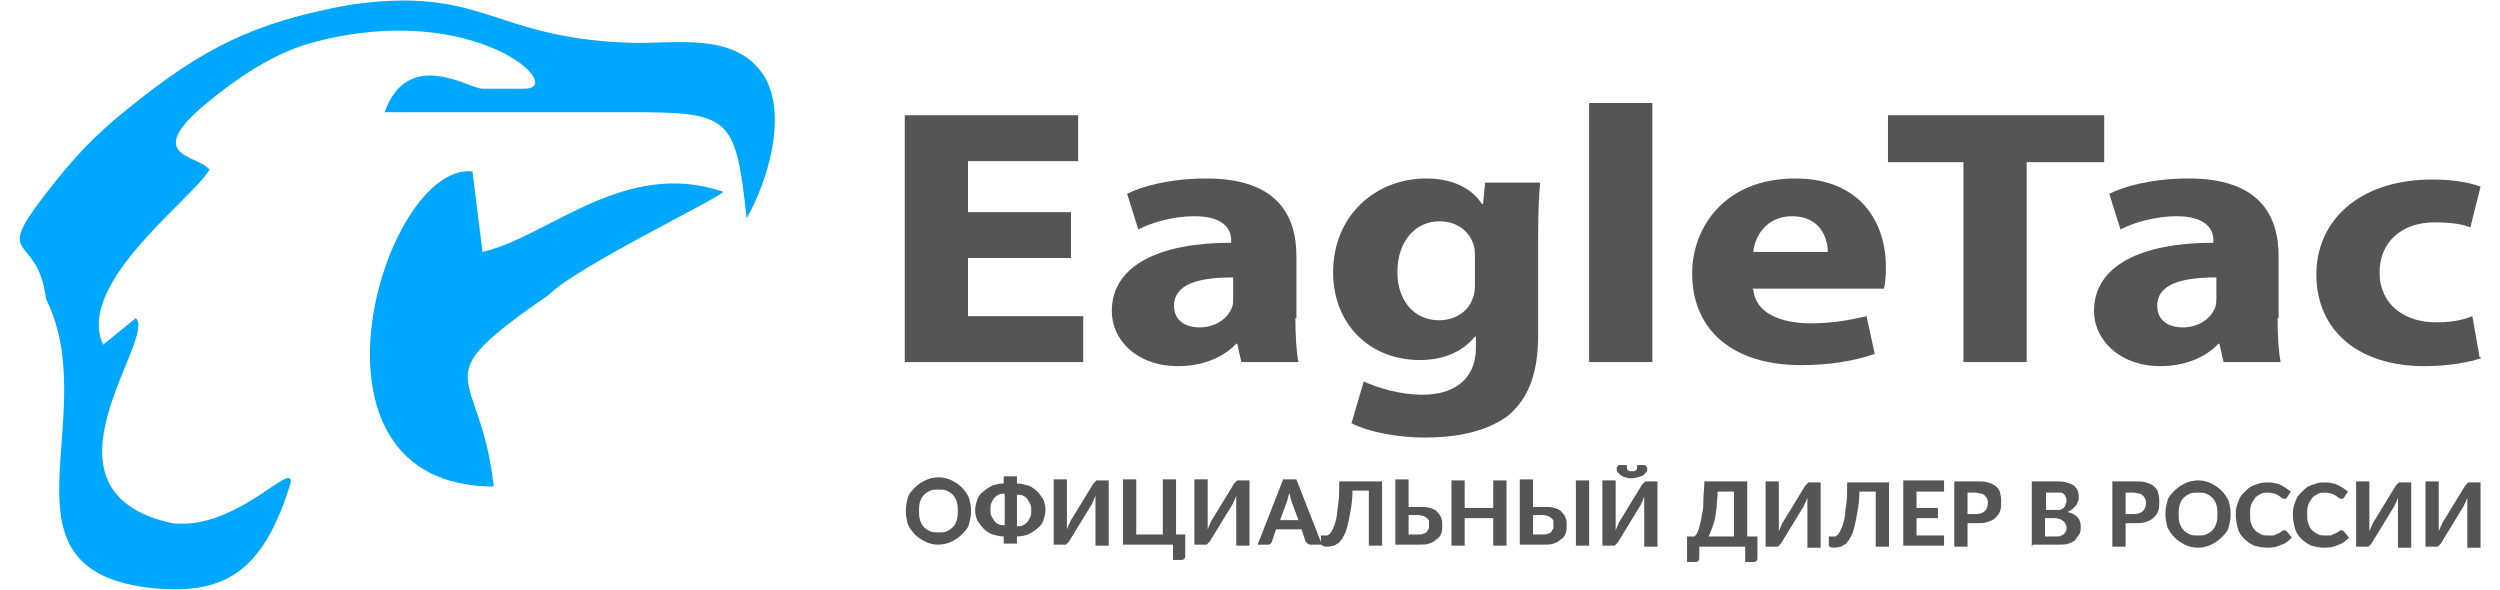
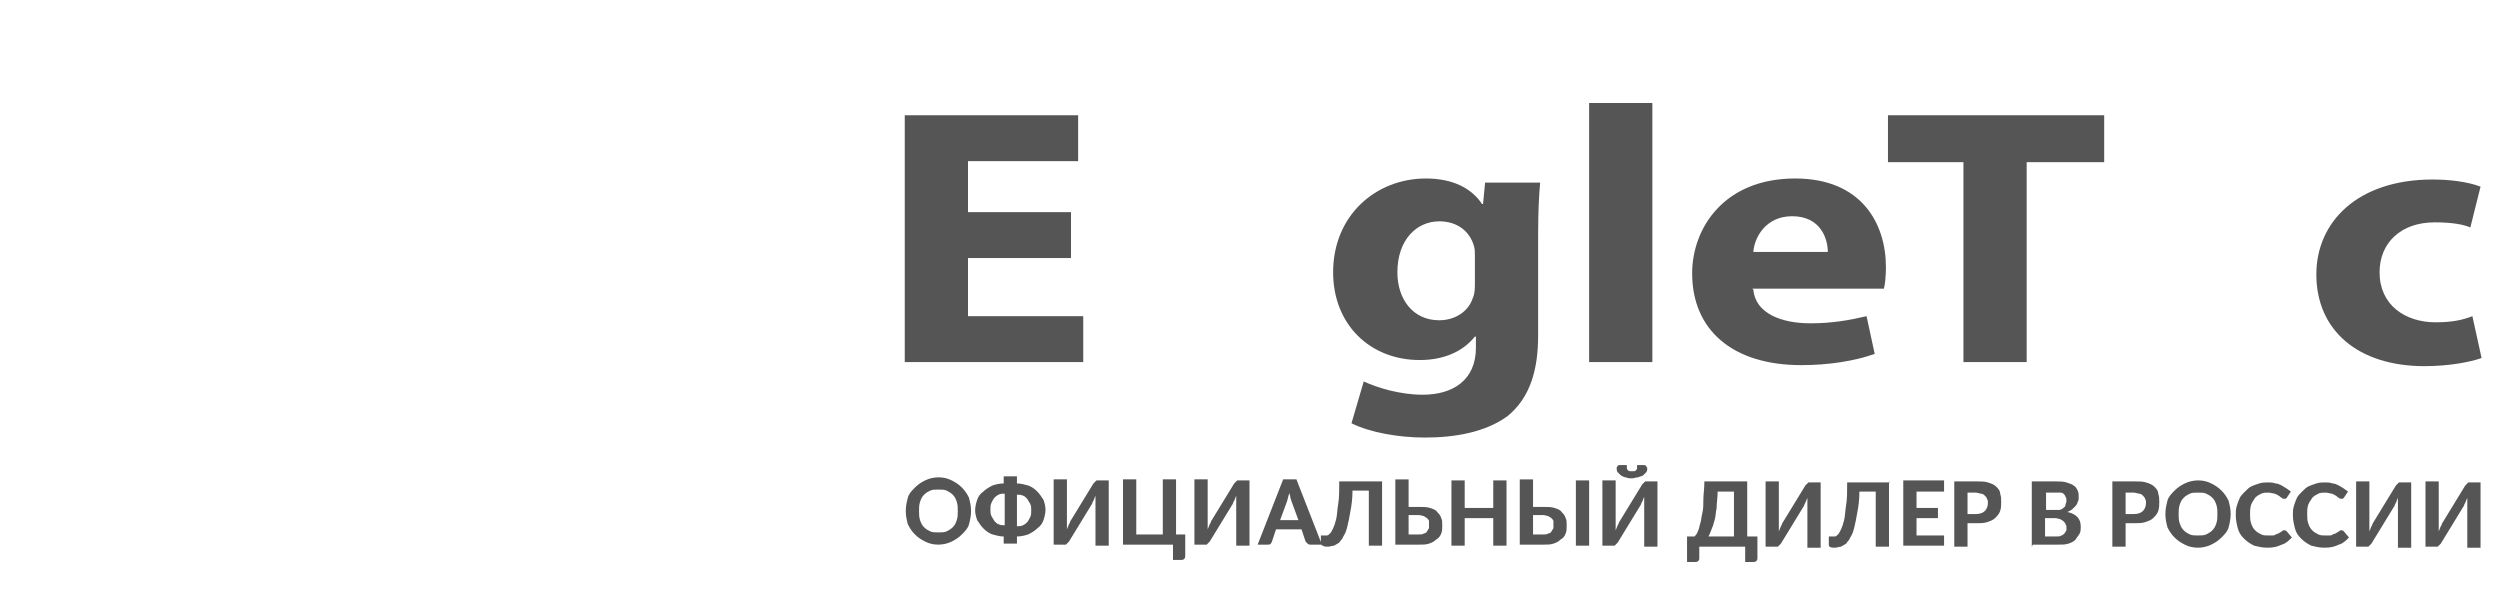
<svg xmlns="http://www.w3.org/2000/svg" xml:space="preserve" width="229px" height="54px" version="1.1" style="shape-rendering:geometricPrecision; text-rendering:geometricPrecision; image-rendering:optimizeQuality; fill-rule:evenodd; clip-rule:evenodd" viewBox="0 0 2415 578">
  <defs>
    <style type="text/css">
   
    .fil1 {fill:#00A7FF}
    .fil0 {fill:#555555;fill-rule:nonzero}
   
  </style>
  </defs>
  <g id="Слой_x0020_1">
    <g id="_926974928">
      <polygon class="fil0" points="1032,253 931,253 931,310 1044,310 1044,355 869,355 869,113 1039,113 1039,158 931,158 931,208 1032,208 " />
-       <path class="fil0" d="M1191 272c-33,0 -58,6 -58,28 0,14 11,21 25,21 16,0 28,-9 32,-20 1,-3 1,-6 1,-9l0 -19zm61 40c0,17 1,33 3,43l-56 0 -4 -18 -1 0c-13,14 -34,22 -57,22 -41,0 -65,-26 -65,-54 0,-45 47,-67 117,-67l0 -3c0,-9 -6,-23 -36,-23 -20,0 -42,6 -55,13l-11 -35c14,-7 41,-15 78,-15 67,0 88,34 88,76l0 61z" />
      <path class="fil0" d="M1428 251c0,-4 0,-7 -1,-10 -4,-14 -16,-24 -34,-24 -22,0 -41,18 -41,50 0,26 15,47 41,47 16,0 29,-9 33,-22 2,-4 2,-10 2,-14l0 -26zm62 78c0,34 -8,61 -30,79 -22,16 -52,21 -81,21 -26,0 -54,-5 -72,-14l12 -41c13,6 35,13 58,13 29,0 52,-14 52,-46l0 -11 -1 0c-12,15 -31,23 -54,23 -49,0 -85,-35 -85,-86 0,-56 42,-92 91,-92 27,0 45,10 55,25l1 0 2 -21 54 0c-1,11 -2,26 -2,52l0 98z" />
      <polygon class="fil0" points="1540,355 1602,355 1602,101 1540,101 " />
      <path class="fil0" d="M1774 247c0,-13 -7,-35 -35,-35 -26,0 -37,21 -38,35l74 0zm-73 37c2,23 27,33 56,33 21,0 38,-3 55,-7l8 37c-20,7 -45,11 -72,11 -68,0 -107,-35 -107,-90 0,-44 31,-93 101,-93 65,0 89,44 89,87 0,9 -1,18 -2,21l-129 0z" />
      <polygon class="fil0" points="1907,159 1833,159 1833,113 2045,113 2045,159 1969,159 1969,355 1907,355 " />
-       <path class="fil0" d="M2155 272c-33,0 -58,6 -58,28 0,14 11,21 25,21 16,0 28,-9 32,-20 1,-3 1,-6 1,-9l0 -19zm60 40c0,17 1,33 3,43l-56 0 -4 -18 -1 0c-13,14 -34,22 -57,22 -40,0 -65,-26 -65,-54 0,-45 47,-67 117,-67l0 -3c0,-9 -6,-23 -36,-23 -20,0 -42,6 -55,13l-11 -35c14,-7 41,-15 78,-15 67,0 88,34 88,76l0 61z" />
-       <path class="fil0" d="M2415 351c-11,4 -32,8 -56,8 -65,0 -106,-35 -106,-90 0,-51 40,-93 114,-93 16,0 34,2 47,7l-10 40c-7,-3 -18,-5 -35,-5 -33,0 -54,20 -54,49 0,32 25,49 55,49 15,0 26,-2 36,-6l7 40z" />
+       <path class="fil0" d="M2415 351c-11,4 -32,8 -56,8 -65,0 -106,-35 -106,-90 0,-51 40,-93 114,-93 16,0 34,2 47,7l-10 40c-7,-3 -18,-5 -35,-5 -33,0 -54,20 -54,49 0,32 25,49 55,49 15,0 26,-2 36,-6z" />
      <g>
-         <path class="fil1" d="M187 166c-12,-15 -72,-12 9,-74 28,-22 60,-42 95,-51 157,-41 248,46 205,46l-41 0c-13,0 -73,-41 -96,23 79,0 159,0 238,0 101,0 106,3 117,104 20,-35 40,-99 18,-138 -27,-45 -86,-33 -130,-34 -139,-4 -145,-57 -279,-37 -92,17 -142,42 -215,101 -35,28 -55,50 -82,85 -52,67 -7,36 1,102 57,115 -55,263 99,283 75,9 114,-14 141,-103 2,-22 -53,47 -116,40 -144,-31 -14,-182 -36,-201l-32 26c-28,-61 92,-146 105,-173z" />
-         <path class="fil1" d="M445 168c-87,-9 -183,309 21,309 -13,-120 -73,-100 54,-188 28,-28 168,-95 171,-101 -97,-33 -171,44 -236,59l-10 -80z" />
-       </g>
+         </g>
      <path class="fil0" d="M934 501c0,5 -1,9 -2,13 -1,4 -4,7 -7,10 -3,3 -6,5 -10,7 -4,2 -9,3 -13,3 -5,0 -9,-1 -13,-3 -4,-2 -7,-4 -10,-7 -3,-3 -5,-6 -7,-10 -1,-4 -2,-8 -2,-13 0,-5 1,-9 2,-13 1,-4 4,-7 7,-10 3,-3 6,-5 10,-7 4,-2 9,-3 13,-3 5,0 9,1 13,3 4,2 7,4 10,7 3,3 5,6 7,10 1,4 2,8 2,13zm-13 0c0,-3 0,-6 -1,-9 -1,-3 -2,-5 -4,-7 -2,-2 -4,-3 -6,-4 -2,-1 -5,-1 -8,-1 -3,0 -6,0 -8,1 -2,1 -4,2 -6,4 -2,2 -3,4 -4,7 -1,3 -1,6 -1,9 0,3 0,6 1,9 1,3 2,5 4,7 2,2 4,3 6,4 2,1 5,1 8,1 3,0 6,0 8,-1 2,-1 4,-2 6,-4 2,-2 3,-4 4,-7 1,-3 1,-6 1,-9zm58 -27c4,0 7,1 11,2 3,1 6,3 9,6 2,2 4,5 6,8 1,3 2,6 2,10 0,3 -1,7 -2,10 -1,3 -3,6 -6,8 -2,2 -5,4 -9,6 -3,1 -7,2 -11,2l0 7 -13 0 0 -7c-4,0 -7,-1 -11,-2 -3,-1 -6,-3 -9,-6 -2,-2 -4,-5 -6,-8 -1,-3 -2,-6 -2,-10 0,-3 1,-7 2,-10 1,-3 3,-6 6,-8 2,-2 5,-4 9,-6 3,-1 7,-2 11,-2l0 -7 13 0 0 7zm-26 26c0,2 0,4 1,6 1,2 2,3 3,5 1,1 3,3 4,3 2,1 4,1 6,1l0 -31c-2,0 -4,0 -6,1 -2,1 -3,2 -4,3 -1,1 -2,3 -3,5 -1,2 -1,4 -1,6l0 0zm40 0c0,-2 0,-4 -1,-6 -1,-2 -2,-3 -3,-5 -1,-1 -3,-3 -4,-3 -2,-1 -4,-1 -6,-1l0 31c2,0 4,0 6,-1 2,-1 3,-2 4,-3 1,-1 2,-3 3,-5 1,-2 1,-4 1,-6l0 0zm61 -26c0,0 1,-1 1,-1 0,0 1,-1 1,-1 0,0 1,-1 1,-1 1,0 1,0 2,0l10 0 0 64 -13 0 0 -38c0,-1 0,-3 0,-5 0,-2 0,-4 0,-6 -1,2 -1,3 -2,5 -1,1 -1,3 -2,4l-22 36c0,0 -1,1 -1,1 0,0 -1,1 -1,1 0,0 -1,1 -1,1 -1,0 -1,0 -2,0l-10 0 0 -64 13 0 0 38c0,1 0,3 0,5 0,2 0,4 0,6 1,-2 1,-3 2,-5 1,-1 1,-3 2,-4l22 -36 0 0zm29 60l0 -64 13 0 0 54 26 0 0 -54 13 0 0 54 9 0 0 21c0,1 0,2 -1,3 -1,1 -2,1 -3,1l-8 0 0 -15 -49 0 0 0zm109 -60c0,0 1,-1 1,-1 0,0 1,-1 1,-1 0,0 1,-1 1,-1 1,0 1,0 2,0l10 0 0 64 -13 0 0 -38c0,-1 0,-3 0,-5 0,-2 0,-4 0,-6 -1,2 -1,3 -2,5 -1,1 -1,3 -2,4l-22 36c0,0 -1,1 -1,1 0,0 -1,1 -1,1 0,0 -1,1 -1,1 -1,0 -1,0 -2,0l-10 0 0 -64 13 0 0 38c0,1 0,3 0,5 0,2 0,4 0,6 1,-2 1,-3 2,-5 1,-1 1,-3 2,-4l22 -36 0 0zm85 60l-10 0c-1,0 -2,0 -3,-1 -1,-1 -1,-1 -2,-2l-4 -12 -25 0 -4 12c0,1 -1,1 -1,2 -1,1 -2,1 -3,1l-10 0 25 -64 13 0 25 64 0 0zm-41 -24l19 0 -7 -19c0,-1 -1,-2 -1,-4 0,-1 -1,-3 -1,-4 0,2 -1,3 -1,4 0,1 -1,3 -1,4l-7 19 0 0zm101 -39l0 64 -13 0 0 -54 -16 0c0,8 -1,15 -2,20 -1,6 -2,11 -3,15 -1,4 -2,7 -4,10 -1,3 -3,4 -4,6 -2,1 -3,2 -5,3 -2,0 -4,1 -6,1 -2,0 -4,0 -5,-1 -1,0 -2,-1 -2,-2l0 -8 3 0c1,0 2,0 3,0 1,0 2,-1 3,-2 1,-1 2,-3 3,-5 1,-2 2,-5 3,-9 1,-4 1,-9 2,-15 1,-6 1,-13 1,-22l42 0 0 0zm26 0l0 26 10 0c4,0 8,0 11,1 3,1 6,2 7,4 2,2 3,3 4,6 1,2 1,4 1,7 0,3 0,6 -1,8 -1,3 -3,5 -5,6 -2,2 -4,3 -7,4 -3,1 -6,1 -10,1l-23 0 0 -64 13 0 0 0zm0 36l0 17 10 0c2,0 4,0 5,-1 1,0 3,-1 3,-2 1,-1 1,-2 2,-3 0,-1 0,-2 0,-3 0,-1 0,-3 0,-4 0,-1 -1,-2 -2,-3 -1,-1 -2,-1 -3,-2 -1,0 -3,-1 -5,-1l-10 0 0 0zm96 28l-13 0 0 -27 -28 0 0 27 -13 0 0 -64 13 0 0 27 28 0 0 -27 13 0 0 64zm26 -64l0 26 10 0c4,0 8,0 11,1 3,1 6,2 7,4 2,2 3,3 4,6 1,2 1,4 1,7 0,3 0,6 -1,8 -1,3 -3,5 -5,6 -2,2 -4,3 -7,4 -3,1 -6,1 -10,1l-23 0 0 -64 13 0 0 0zm0 36l0 17 10 0c2,0 4,0 5,-1 1,0 3,-1 3,-2 1,-1 1,-2 2,-3 0,-1 0,-2 0,-3 0,-1 0,-3 0,-4 0,-1 -1,-2 -2,-3 -1,-1 -2,-1 -3,-2 -1,0 -3,-1 -5,-1l-10 0 0 0zm55 28l-13 0 0 -64 13 0 0 64zm52 -60c0,0 1,-1 1,-1 0,0 1,-1 1,-1 0,0 1,-1 1,-1 1,0 1,0 2,0l10 0 0 64 -13 0 0 -38c0,-1 0,-3 0,-5 0,-2 0,-4 0,-6 -1,2 -1,3 -2,5 -1,1 -1,3 -2,4l-22 36c0,0 -1,1 -1,1 0,0 -1,1 -1,1 0,0 -1,1 -1,1 -1,0 -1,0 -2,0l-10 0 0 -64 13 0 0 38c0,1 0,3 0,5 0,2 0,4 0,6 1,-2 1,-3 2,-5 1,-1 1,-3 2,-4l22 -36 0 0zm-11 -13c1,0 2,0 3,0 1,0 1,0 2,-1 0,0 1,-1 1,-2 0,-1 0,-2 0,-3l7 0c1,0 1,0 2,1 0,1 1,1 1,2 0,1 0,3 -1,4 -1,1 -2,2 -3,3 -1,1 -3,1 -5,2 -2,0 -4,1 -6,1 -2,0 -4,0 -6,-1 -2,0 -3,-1 -5,-2 -1,-1 -2,-2 -3,-3 -1,-1 -1,-3 -1,-4 0,-1 0,-1 1,-2 0,-1 1,-1 2,-1l7 0c0,1 0,2 0,3 0,1 0,1 1,2 0,0 1,1 2,1 1,0 1,0 3,0l0 0zm114 10l0 54 10 0 0 21c0,1 0,2 -1,3 -1,1 -2,1 -3,1l-8 0 0 -15 -45 0 0 11c0,1 0,2 -1,3 -1,1 -2,1 -3,1l-8 0 0 -25 7 0c1,0 1,-1 2,-2 1,-1 1,-2 2,-4 1,-2 1,-4 2,-7 1,-3 1,-6 2,-10 1,-4 1,-8 1,-13 0,-5 1,-11 1,-18l42 0 0 0zm-29 10c0,6 -1,11 -1,16 -1,5 -1,9 -2,12 -1,4 -2,7 -3,9 -1,3 -2,5 -3,7l25 0 0 -44 -16 0 0 0zm86 -6c0,0 1,-1 1,-1 0,0 1,-1 1,-1 0,0 1,-1 1,-1 1,0 1,0 2,0l10 0 0 64 -13 0 0 -38c0,-1 0,-3 0,-5 0,-2 0,-4 0,-6 -1,2 -1,3 -2,5 -1,1 -1,3 -2,4l-22 36c0,0 -1,1 -1,1 0,0 -1,1 -1,1 0,0 -1,1 -1,1 -1,0 -1,0 -2,0l-10 0 0 -64 13 0 0 38c0,1 0,3 0,5 0,2 0,4 0,6 1,-2 1,-3 2,-5 1,-1 1,-3 2,-4l22 -36 0 0zm82 -4l0 64 -13 0 0 -54 -16 0c0,8 -1,15 -2,20 -1,6 -2,11 -3,15 -1,4 -2,7 -4,10 -1,3 -3,4 -4,6 -2,1 -3,2 -5,3 -2,0 -4,1 -6,1 -2,0 -4,0 -5,-1 -1,0 -1,-1 -1,-2l0 -8 3 0c1,0 2,0 3,0 1,0 2,-1 3,-2 1,-1 2,-3 3,-5 1,-2 2,-5 3,-9 1,-4 1,-9 2,-15 1,-6 1,-13 1,-22l42 0 0 0zm54 0l0 10 -27 0 0 16 21 0 0 10 -21 0 0 17 27 0 0 10 -40 0 0 -64 40 0 0 0zm23 42l0 22 -13 0 0 -64 22 0c4,0 8,0 11,1 3,1 6,2 8,4 2,2 4,4 4,7 1,3 1,5 1,8 0,3 0,6 -1,9 -1,3 -3,5 -5,7 -2,2 -5,3 -8,4 -3,1 -7,1 -11,1l-8 0 0 0zm0 -10l8 0c4,0 7,-1 9,-3 2,-2 3,-5 3,-8 0,-1 0,-3 -1,-4 0,-1 -1,-2 -2,-3 -1,-1 -2,-2 -4,-2 -1,0 -3,-1 -5,-1l-8 0 0 22 0 0zm63 32l0 -64 23 0c4,0 8,0 11,1 3,1 6,2 7,3 2,1 3,3 4,5 1,2 1,4 1,7 0,1 0,3 -1,4 0,1 -1,3 -2,4 -1,1 -2,2 -3,3 -1,1 -3,2 -5,3 9,2 13,7 13,14 0,3 0,5 -1,7 -1,2 -3,4 -4,6 -2,2 -4,3 -7,4 -3,1 -6,1 -10,1l-25 0 0 0zm13 -27l0 17 11 0c2,0 4,0 5,-1 1,0 2,-1 3,-2 1,-1 1,-2 2,-3 0,-1 0,-2 0,-3 0,-1 0,-2 -1,-3 0,-1 -1,-2 -2,-3 -1,-1 -2,-1 -3,-2 -1,0 -3,-1 -5,-1l-11 0 1 0zm0 -9l9 0c2,0 3,0 5,0 1,0 3,-1 4,-2 1,-1 2,-1 2,-3 0,-1 1,-2 1,-4 0,-1 0,-3 -1,-4 0,-1 -1,-2 -2,-3 -1,-1 -2,-1 -3,-1 -1,0 -3,0 -5,0l-9 0 0 17 0 0zm79 14l0 22 -13 0 0 -64 22 0c4,0 8,0 11,1 3,1 6,2 8,4 2,2 4,4 4,7 1,3 1,5 1,8 0,3 0,6 -1,9 -1,3 -3,5 -5,7 -2,2 -5,3 -8,4 -3,1 -7,1 -11,1l-8 0 0 0zm0 -10l8 0c4,0 7,-1 9,-3 2,-2 3,-5 3,-8 0,-1 0,-3 -1,-4 0,-1 -1,-2 -2,-3 -1,-1 -2,-2 -4,-2 -1,0 -3,-1 -5,-1l-8 0 0 22 0 0zm103 0c0,5 -1,9 -2,13 -1,4 -4,7 -7,10 -3,3 -6,5 -10,7 -4,2 -9,3 -13,3 -5,0 -9,-1 -13,-3 -4,-2 -7,-4 -10,-7 -3,-3 -5,-6 -7,-10 -1,-4 -2,-8 -2,-13 0,-5 1,-9 2,-13 1,-4 4,-7 7,-10 3,-3 6,-5 10,-7 4,-2 9,-3 13,-3 5,0 9,1 13,3 4,2 7,4 10,7 3,3 5,6 7,10 1,4 2,8 2,13zm-13 0c0,-3 0,-6 -1,-9 -1,-3 -2,-5 -4,-7 -2,-2 -4,-3 -6,-4 -2,-1 -5,-1 -8,-1 -3,0 -6,0 -8,1 -2,1 -4,2 -6,4 -2,2 -3,4 -4,7 -1,3 -1,6 -1,9 0,3 0,6 1,9 1,3 2,5 4,7 2,2 4,3 6,4 2,1 5,1 8,1 3,0 6,0 8,-1 2,-1 4,-2 6,-4 2,-2 3,-4 4,-7 1,-3 1,-6 1,-9zm66 16c1,0 1,0 2,1l5 6c-3,3 -6,6 -10,7 -4,2 -8,3 -14,3 -5,0 -9,-1 -13,-2 -4,-2 -7,-4 -10,-7 -3,-3 -5,-6 -6,-10 -1,-4 -2,-8 -2,-13 0,-3 0,-6 1,-9 1,-3 2,-6 3,-8 1,-2 3,-4 5,-6 2,-2 4,-4 6,-5 2,-1 5,-2 8,-3 3,-1 6,-1 9,-1 2,0 4,0 7,1 2,0 4,1 6,2 2,1 3,2 5,3 1,1 3,2 4,3l-4 6c0,0 -1,1 -1,1 0,0 -1,0 -2,0 -1,0 -1,0 -2,-1 -1,0 -1,-1 -3,-2 -1,-1 -2,-1 -4,-2 -1,0 -4,-1 -6,-1 -3,0 -5,0 -7,1 -2,1 -4,2 -6,4 -1,2 -3,4 -4,7 -1,3 -1,6 -1,9 0,3 0,6 1,9 1,3 2,5 4,7 2,2 4,3 6,4 2,1 4,1 7,1 1,0 3,0 4,0 1,0 2,0 3,-1 1,0 2,-1 3,-1 1,-1 2,-1 3,-2 0,0 1,0 1,-1 0,0 1,0 1,0l0 0zm56 0c1,0 1,0 2,1l5 6c-3,3 -6,6 -10,7 -4,2 -8,3 -14,3 -5,0 -9,-1 -13,-2 -4,-2 -7,-4 -10,-7 -3,-3 -5,-6 -6,-10 -1,-4 -2,-8 -2,-13 0,-3 0,-6 1,-9 1,-3 2,-6 3,-8 1,-2 3,-4 5,-6 2,-2 4,-4 6,-5 2,-1 5,-2 8,-3 3,-1 6,-1 9,-1 2,0 4,0 7,1 2,0 4,1 6,2 2,1 3,2 5,3 1,1 3,2 4,3l-4 6c0,0 -1,1 -1,1 0,0 -1,0 -2,0 -1,0 -1,0 -2,-1 -1,0 -1,-1 -3,-2 -1,-1 -2,-1 -4,-2 -1,0 -4,-1 -6,-1 -3,0 -5,0 -7,1 -2,1 -4,2 -6,4 -1,2 -3,4 -4,7 -1,3 -1,6 -1,9 0,3 0,6 1,9 1,3 2,5 4,7 2,2 4,3 6,4 2,1 4,1 7,1 1,0 3,0 4,0 1,0 2,0 3,-1 1,0 2,-1 3,-1 1,-1 2,-1 3,-2 0,0 1,0 1,-1 0,0 1,0 1,0l0 0zm53 -44c0,0 1,-1 1,-1 0,0 1,-1 1,-1 0,0 1,-1 1,-1 1,0 1,0 2,0l10 0 0 64 -13 0 0 -38c0,-1 0,-3 0,-5 0,-2 0,-4 0,-6 -1,2 -1,3 -2,5 -1,1 -1,3 -2,4l-22 36c0,0 -1,1 -1,1 0,0 -1,1 -1,1 0,0 -1,1 -1,1 -1,0 -1,0 -2,0l-10 0 0 -64 13 0 0 38c0,1 0,3 0,5 0,2 0,4 0,6 1,-2 1,-3 2,-5 1,-1 1,-3 2,-4l22 -36 0 0zm68 0c0,0 1,-1 1,-1 0,0 1,-1 1,-1 0,0 1,-1 1,-1 1,0 1,0 2,0l10 0 0 64 -13 0 0 -38c0,-1 0,-3 0,-5 0,-2 0,-4 0,-6 -1,2 -1,3 -2,5 -1,1 -1,3 -2,4l-22 36c0,0 -1,1 -1,1 0,0 -1,1 -1,1 0,0 -1,1 -1,1 -1,0 -1,0 -2,0l-10 0 0 -64 13 0 0 38c0,1 0,3 0,5 0,2 0,4 0,6 1,-2 1,-3 2,-5 1,-1 1,-3 2,-4l22 -36 0 0z" />
    </g>
  </g>
</svg>